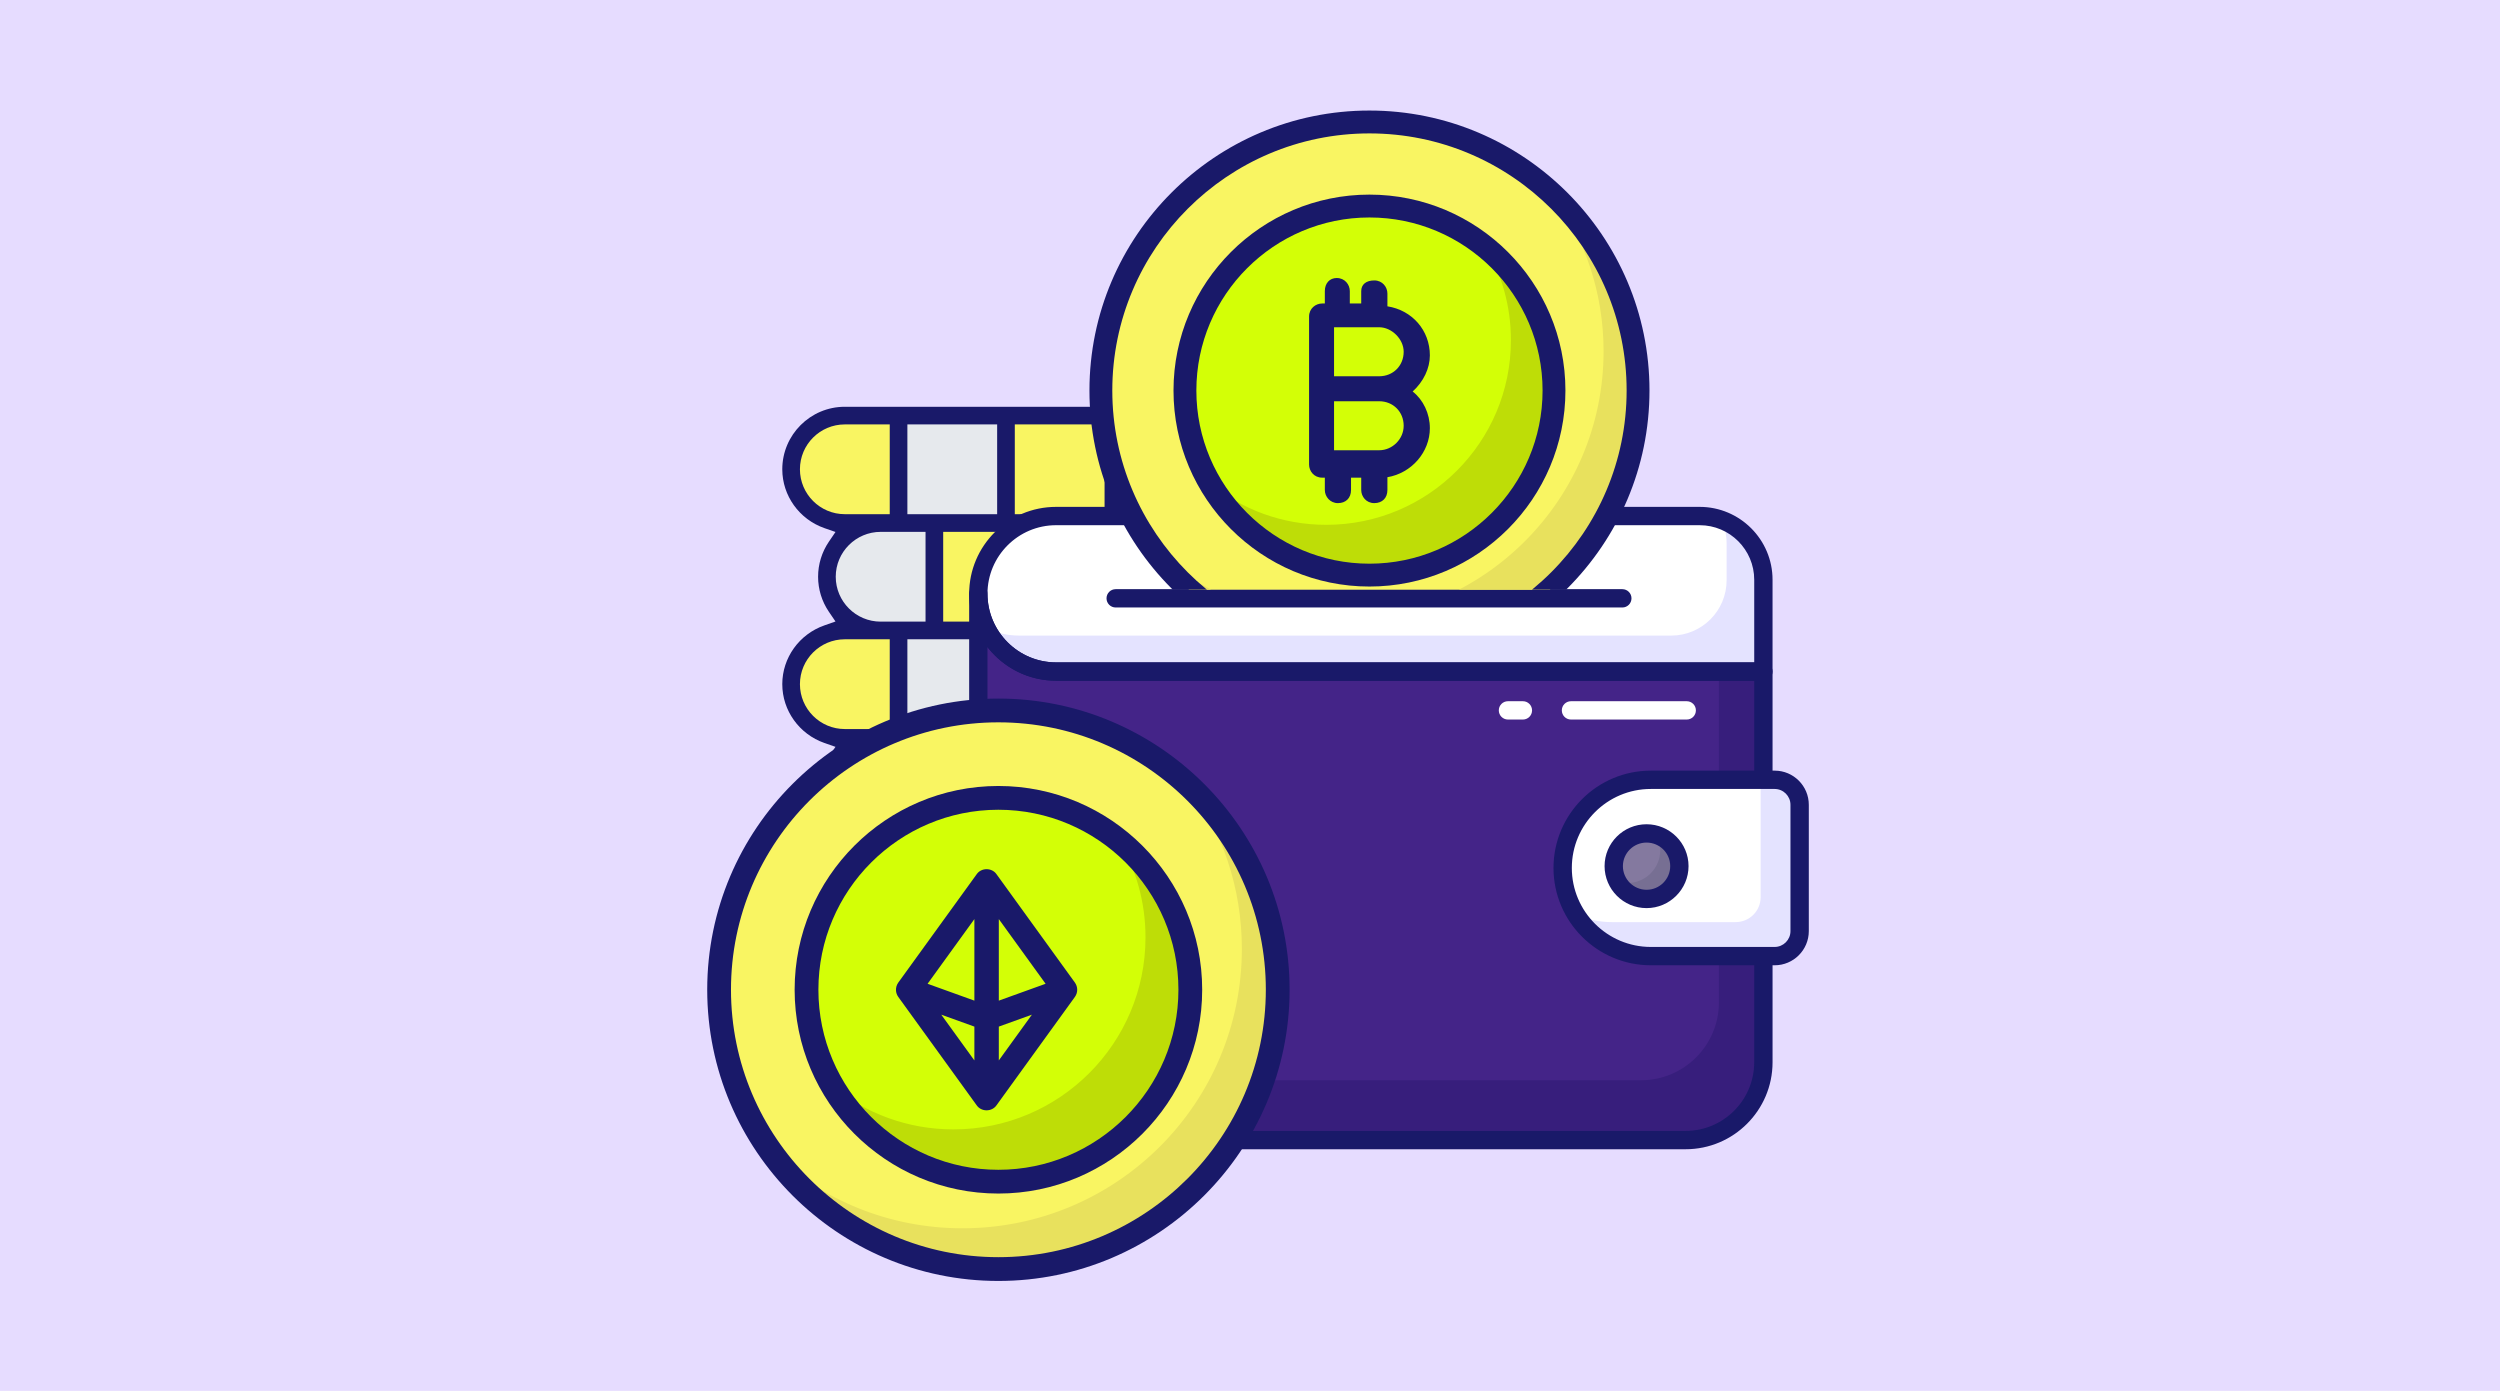
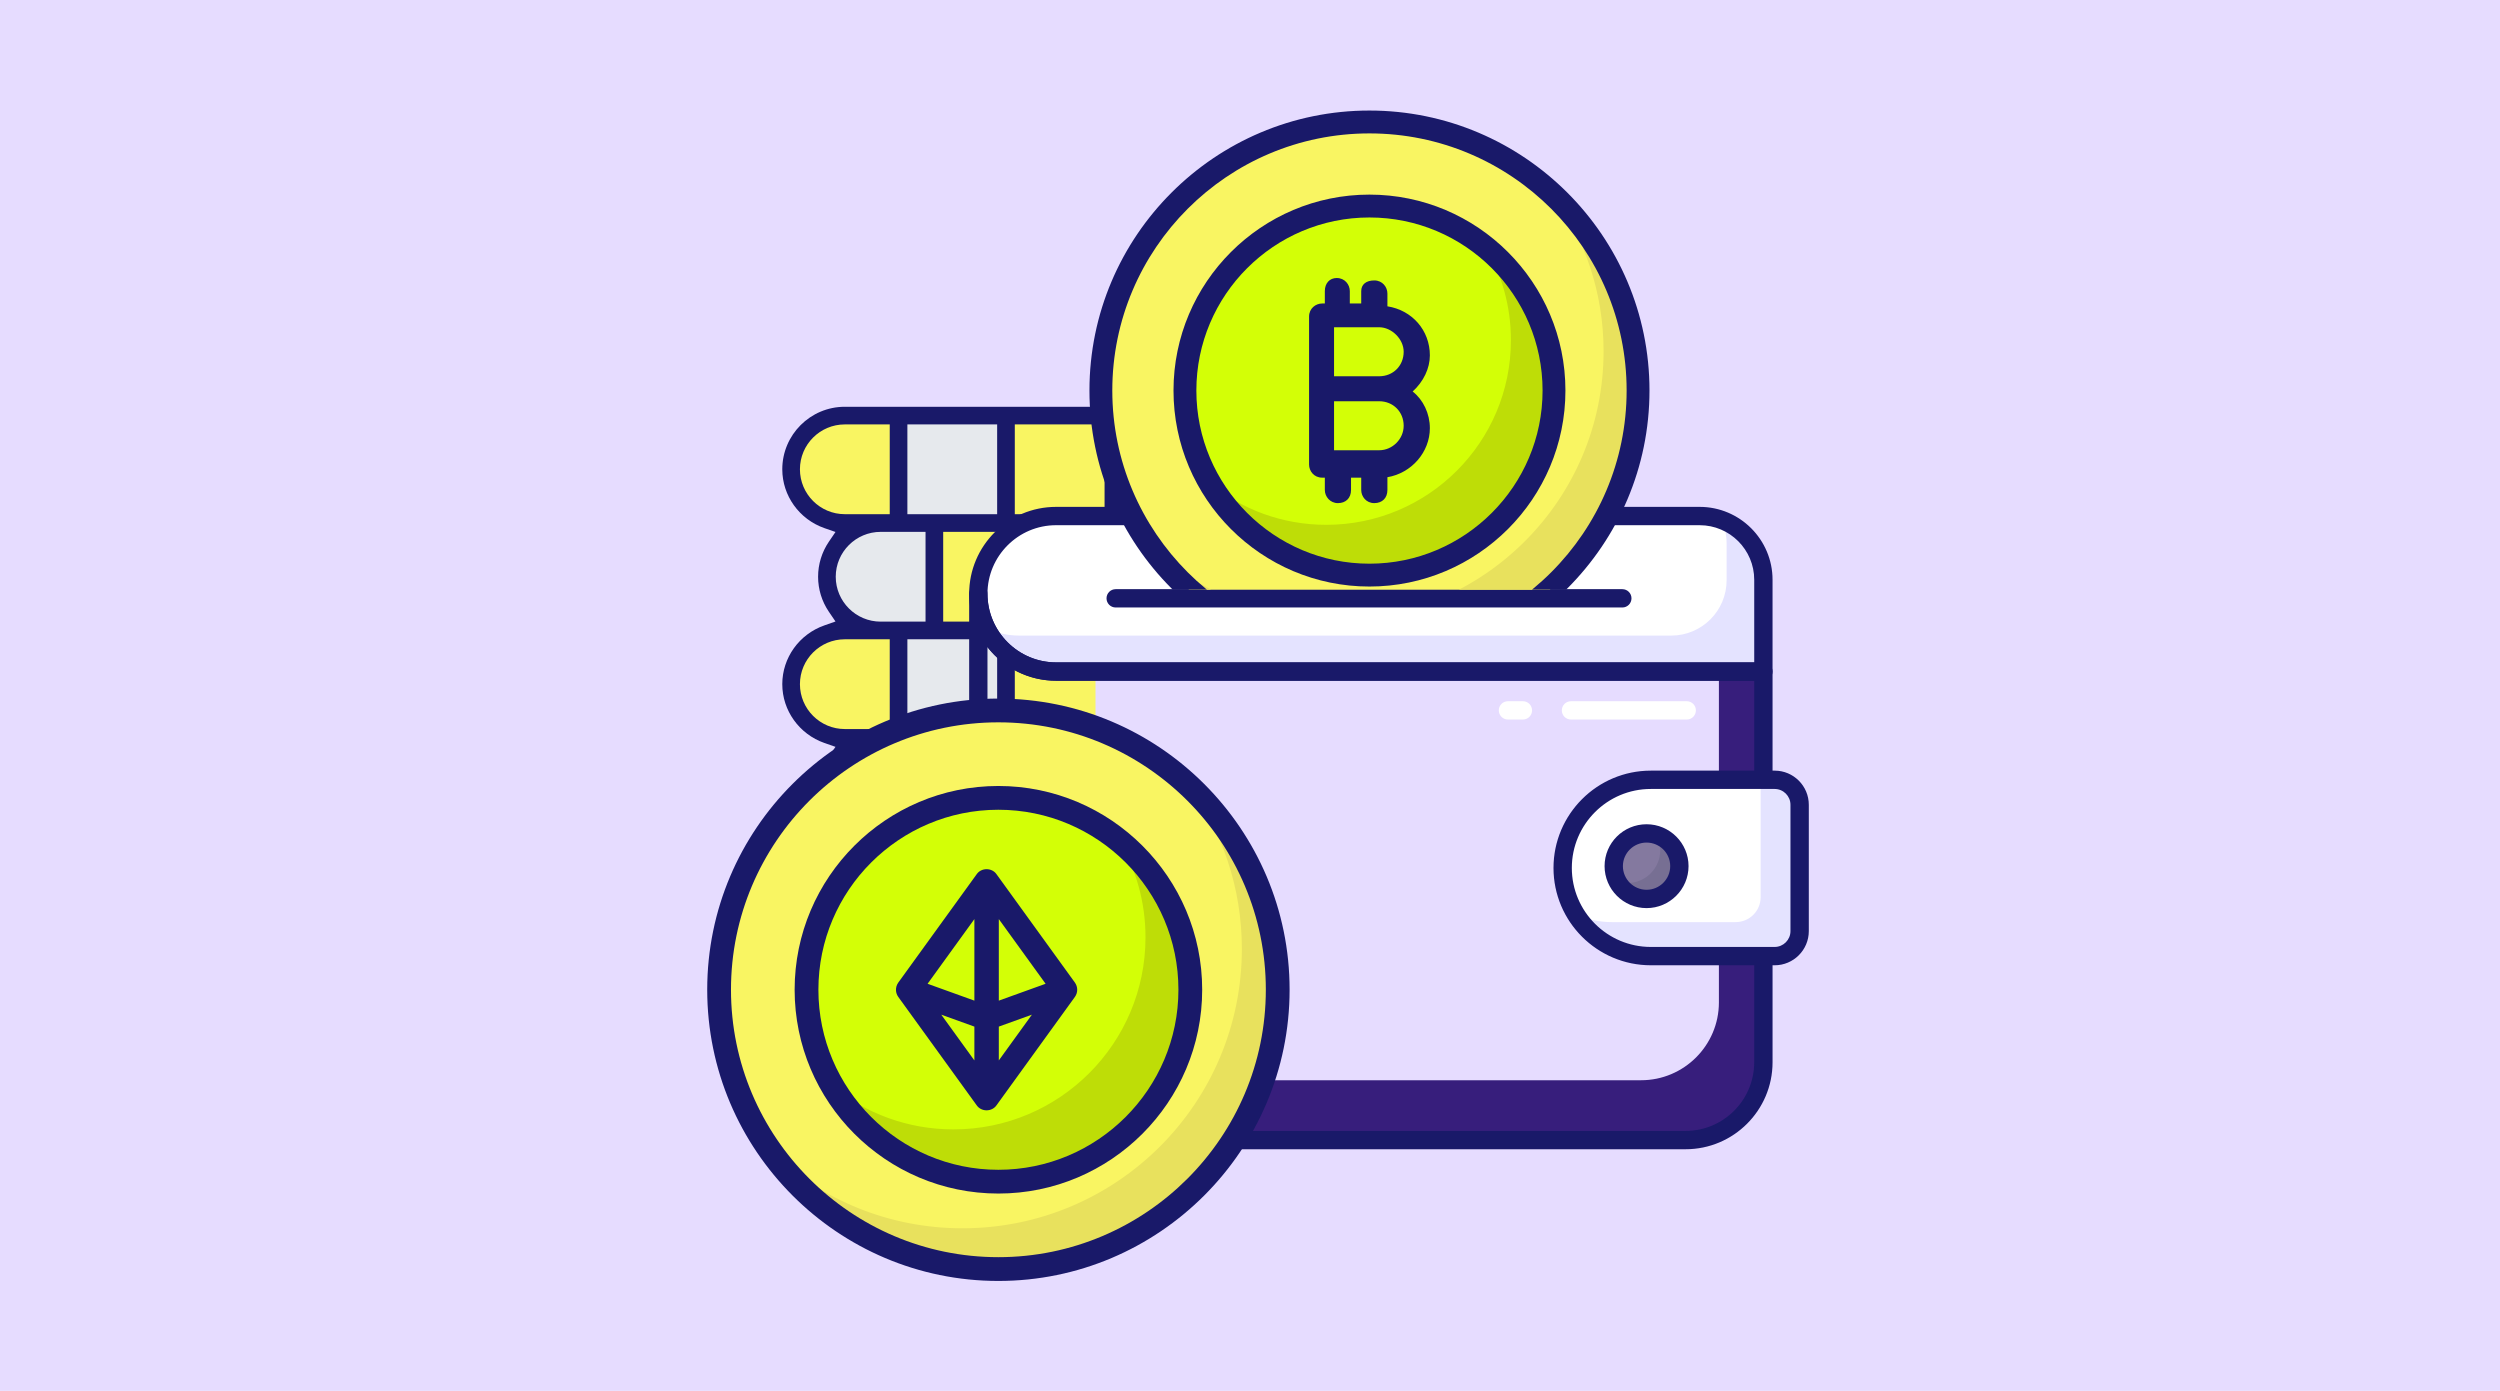
<svg xmlns="http://www.w3.org/2000/svg" id="Layer_1" data-name="Layer 1" viewBox="0 0 2272 1264">
  <defs>
    <style>
      .cls-1 {
        fill: none;
      }

      .cls-2 {
        fill: #e6dcff;
      }

      .cls-3 {
        fill: #776f93;
      }

      .cls-4 {
        fill: #371e7c;
      }

      .cls-5 {
        fill: #d3ff06;
      }

      .cls-6 {
        fill: #e8e15d;
      }

      .cls-7 {
        clip-path: url(#clippath-1);
      }

      .cls-8 {
        fill: #442488;
      }

      .cls-9 {
        fill: #84799f;
      }

      .cls-10 {
        fill: #fff;
      }

      .cls-11 {
        fill: #f9f562;
      }

      .cls-12 {
        fill: #e6e9ed;
      }

      .cls-13 {
        fill: #e4e3ff;
      }

      .cls-14 {
        fill: #bedd07;
      }

      .cls-15 {
        fill: #191969;
      }

      .cls-16 {
        clip-path: url(#clippath);
      }
    </style>
    <clipPath id="clippath">
      <rect class="cls-1" x="628.17" y="316.42" width="639.04" height="639.04" />
    </clipPath>
    <clipPath id="clippath-1">
      <rect class="cls-1" x="962.14" y="34.65" width="551.08" height="501.25" />
    </clipPath>
  </defs>
  <rect class="cls-2" x="0" width="2272" height="1264" />
  <g>
    <g class="cls-16">
      <g>
        <g>
          <path class="cls-11" d="M1139.27,507.88h-94.85v-32.54h48.81c21.29,0,39.37,13.56,46.04,32.54Z" />
          <path class="cls-11" d="M946.77,475.33v97.63h-97.63v-97.63h97.63Z" />
          <path class="cls-11" d="M816.6,572.96v97.63h-48.82c-27.01,0-48.82-21.8-48.82-48.82,0-13.51,5.53-25.71,14.32-34.5,8.79-8.79,20.99-14.32,34.5-14.32h48.82Z" />
          <rect class="cls-11" x="914.23" y="572.96" width="81.35" height="97.62" />
          <path class="cls-11" d="M946.77,670.59v97.63h-97.63v-97.63h97.63Z" />
          <path class="cls-11" d="M816.6,768.23v97.63h-48.82c-27.01,0-48.82-21.8-48.82-48.82,0-13.51,5.53-25.71,14.32-34.5,8.79-8.79,20.99-14.32,34.5-14.32h48.82Z" />
          <rect class="cls-11" x="914.23" y="768.24" width="81.35" height="97.62" />
          <path class="cls-11" d="M946.77,865.86v97.63h-97.63v-97.63h97.63Z" />
          <path class="cls-11" d="M816.6,963.49v97.63h-48.82c-27.01,0-48.82-21.8-48.82-48.82,0-13.51,5.53-25.71,14.32-34.5,8.79-8.79,20.99-14.32,34.5-14.32h48.82Z" />
          <rect class="cls-11" x="914.23" y="963.48" width="81.35" height="97.65" />
          <path class="cls-11" d="M946.77,1061.13v97.63h-97.63v-97.63h97.63Z" />
          <rect class="cls-12" x="946.77" y="1061.13" width="48.81" height="97.62" />
          <path class="cls-12" d="M849.14,1061.13v97.63h-48.82c-27.01,0-48.82-21.8-48.82-48.82,0-13.51,5.53-25.71,14.32-34.5,8.79-8.79,20.99-14.32,34.5-14.32h48.82Z" />
-           <path class="cls-12" d="M914.23,963.49v97.63h-97.63v-97.63h97.63Z" />
          <path class="cls-12" d="M849.14,865.86v97.63h-48.82c-27.01,0-48.82-21.8-48.82-48.82,0-13.51,5.53-25.71,14.32-34.5,8.79-8.79,20.99-14.32,34.5-14.32h48.82Z" />
          <rect class="cls-12" x="946.77" y="865.86" width="48.81" height="97.62" />
          <path class="cls-12" d="M914.23,768.23v97.63h-97.63v-97.63h97.63Z" />
          <rect class="cls-12" x="946.77" y="670.58" width="48.81" height="97.65" />
          <path class="cls-12" d="M849.14,670.59v97.63h-48.82c-27.01,0-48.82-21.8-48.82-48.82,0-13.51,5.53-25.71,14.32-34.5,8.79-8.79,20.99-14.32,34.5-14.32h48.82Z" />
          <path class="cls-12" d="M914.23,572.96v97.63h-97.63v-97.63h97.63Z" />
          <polygon class="cls-12" points="1044.42 475.34 1044.42 507.88 995.58 507.88 995.58 572.96 946.77 572.96 946.77 475.34 1044.42 475.34" />
          <path class="cls-12" d="M849.14,475.33v97.63h-48.82c-27.01,0-48.82-21.8-48.82-48.82,0-13.51,5.53-25.71,14.32-34.5,8.79-8.79,20.99-14.32,34.5-14.32h48.82Z" />
          <path class="cls-12" d="M1060.68,377.69c27.01,0,48.82,21.8,48.82,48.82,0,13.51-5.53,25.71-14.32,34.5-8.79,8.79-20.99,14.32-34.5,14.32h-48.82v-97.63h48.82Z" />
          <path class="cls-11" d="M1011.86,377.69v97.63h-97.63v-97.63h97.63Z" />
-           <path class="cls-12" d="M914.23,377.69v97.63h-97.63v-97.63h97.63Z" />
+           <path class="cls-12" d="M914.23,377.69v97.63h-97.63v-97.63Z" />
          <path class="cls-11" d="M816.6,377.69v97.63h-48.82c-27.01,0-48.82-21.8-48.82-48.82,0-13.51,5.53-25.71,14.32-34.5,8.79-8.79,20.99-14.32,34.5-14.32h48.82Z" />
        </g>
        <path class="cls-15" d="M1111.85,470.72l-10.13-3.53,6.04-8.88c6.37-9.41,9.77-20.43,9.77-31.81,0-31.32-25.51-56.83-56.83-56.83h-292.93c-31.32,0-56.83,25.51-56.83,56.83,0,23.93,15.38,45.41,38.22,53.43l10.13,3.53-6.04,8.88c-6.37,9.41-9.77,20.43-9.77,31.81s3.4,22.38,9.77,31.78l6.04,8.88-10.13,3.56c-22.84,7.99-38.22,29.47-38.22,53.4s15.38,45.41,38.22,53.43l10.13,3.53-6.04,8.88c-6.37,9.41-9.77,20.4-9.77,31.78s3.4,22.41,9.77,31.81l6.04,8.88-10.13,3.53c-22.84,8.02-38.22,29.5-38.22,53.43s15.38,45.38,38.22,53.4l10.13,3.56-6.04,8.88c-6.37,9.41-9.77,20.4-9.77,31.78s3.4,22.41,9.77,31.81l6.04,8.88-10.13,3.53c-22.84,8.02-38.22,29.47-38.22,53.43s15.38,45.38,38.22,53.4l10.13,3.56-6.04,8.85c-6.37,9.44-9.77,20.43-9.77,31.81,0,31.35,25.51,56.83,56.86,56.83h195.24v-16.04h-40.79v-81.58h40.79v-16.04h-73.33v-81.61h73.33v-16.04h-40.79v-81.58h40.79v-16.04h-73.33v-81.58h73.33v-16.04h-40.79v-81.61h40.79v-16.04h-73.33v-81.58h73.33v-16.04h-40.79v-81.58h81.58v24.52h16.07v-24.52h40.79c16.7,0,31.12,10.1,37.42,24.52h17c-5.18-17-18.28-31.02-35.81-37.16ZM1019.87,385.71h40.82c22.47,0,40.79,18.32,40.79,40.79s-18.32,40.79-40.79,40.79h-40.82v-81.58ZM841.13,1150.73h-40.79c-22.51,0-40.82-18.28-40.82-40.79s18.32-40.79,40.82-40.79h40.79v81.58ZM767.77,385.71h40.82v81.58h-40.82c-22.47,0-40.79-18.28-40.79-40.79s18.32-40.79,40.79-40.79ZM824.63,385.71h81.58v81.58h-81.58v-81.58ZM906.21,1053.11h-81.58v-81.61h81.58v81.61ZM906.21,857.84h-81.58v-81.58h81.58v81.58ZM906.21,662.56h-81.58v-81.58h81.58v81.58ZM800.34,483.36h40.79v81.58h-40.79c-22.51,0-40.82-18.32-40.82-40.79s18.32-40.79,40.82-40.79ZM767.77,580.98h40.82v81.58h-40.82c-22.47,0-40.79-18.28-40.79-40.79s18.32-40.79,40.79-40.79ZM800.34,678.6h40.79v81.61h-40.79c-22.51,0-40.82-18.32-40.82-40.82s18.32-40.79,40.82-40.79ZM767.77,776.26h40.82v81.58h-40.82c-22.47,0-40.79-18.32-40.79-40.79s18.32-40.79,40.79-40.79ZM800.34,873.88h40.79v81.58h-40.79c-22.51,0-40.82-18.28-40.82-40.79s18.32-40.79,40.82-40.79ZM767.77,971.5h40.82v81.61h-40.82c-22.47,0-40.79-18.32-40.79-40.79s18.32-40.82,40.79-40.82ZM938.75,1150.73h-81.58v-81.58h81.58v81.58ZM938.75,955.46h-81.58v-81.58h81.58v81.58ZM938.75,760.22h-81.58v-81.61h81.58v81.61ZM938.75,564.94h-81.58v-81.58h81.58v81.58ZM1003.83,467.29h-81.58v-81.58h81.58v81.58Z" />
      </g>
    </g>
    <g>
-       <path class="cls-8" d="M1602.57,610.31v355.09c0,39-31.62,70.7-70.7,70.7h-572.07c-39.08,0-70.7-31.7-70.7-70.7v-425.79c0,39.08,31.62,70.7,70.7,70.7,0,0,642.77,0,642.77,0Z" />
      <path class="cls-4" d="M1602.57,610.29v355.15c0,38.91-31.62,70.63-70.73,70.63h-572.07c-35.7,0-65.14-26.51-69.88-60.79,8.99,4.17,18.94,6.44,29.45,6.44h572.07c39.01,0,70.73-31.72,70.73-70.73v-300.71h40.43Z" />
      <path class="cls-10" d="M1602.57,526.88v83.42h-642.81c-39.03,0-70.67-31.64-70.67-70.67h0c0-39.03,31.64-70.67,70.67-70.67h584.9c31.99,0,57.91,25.93,57.91,57.91Z" />
      <path class="cls-13" d="M1602.57,526.87v83.41h-642.79c-27.74,0-51.79-16-63.25-39.29,9.09,4.26,19.13,6.63,29.82,6.63h592.48c27.79,0,50.32-22.53,50.32-50.32v-33.1c0-7.57-1.51-14.87-4.17-21.49,21.97,8.14,37.59,29.35,37.59,54.16Z" />
      <path class="cls-15" d="M1602.57,618.63h-642.81c-43.56,0-78.99-35.43-78.99-78.99s35.43-78.99,78.99-78.99h584.89c36.52,0,66.24,29.72,66.24,66.24v83.42c0,4.6-3.72,8.33-8.33,8.33ZM959.76,477.3c-34.37,0-62.34,27.97-62.34,62.34s27.97,62.34,62.34,62.34h634.48v-75.09c0-27.34-22.24-49.59-49.59-49.59h-584.89Z" />
      <path class="cls-15" d="M1531.87,1044.44h-572.07c-43.58,0-79.03-35.45-79.03-79.04v-425.8c0-4.6,3.72-8.33,8.33-8.33s8.33,3.72,8.33,8.33c0,34.39,27.98,62.38,62.37,62.38h642.77c4.6,0,8.33,3.72,8.33,8.33v355.09c0,43.58-35.45,79.04-79.03,79.04ZM897.42,588.08v377.32c0,34.39,27.98,62.38,62.37,62.38h572.07c34.39,0,62.37-27.99,62.37-62.38v-346.76h-634.45c-25.32,0-47.89-11.97-62.37-30.56Z" />
      <path class="cls-10" d="M1635.5,731.39v114.81c0,12.54-10.17,22.71-22.71,22.71h-112.54c-44.24,0-80.11-35.87-80.11-80.11h0c0-44.24,35.87-80.11,80.11-80.11h112.54c12.54,0,22.71,10.17,22.71,22.71Z" />
      <path class="cls-9" d="M1526.22,787.13c0,16.47-13.35,29.82-29.82,29.82s-29.82-13.35-29.82-29.82,13.35-29.73,29.82-29.73,29.82,13.35,29.82,29.73Z" />
      <path class="cls-3" d="M1526.23,787.15c0,16.47-13.35,29.83-29.82,29.83-11.36,0-21.3-6.44-26.32-15.81,2.84.85,5.78,1.33,8.9,1.33,16.47,0,29.82-13.35,29.82-29.82,0-5.02-1.23-9.75-3.5-13.92,12.12,3.79,20.92,15.05,20.92,28.4Z" />
      <path class="cls-13" d="M1635.49,731.39v114.85c0,12.5-10.13,22.63-22.72,22.63h-112.48c-28.78,0-53.97-15.15-68.17-37.87,9.94,4.54,21.11,7.01,32.76,7.01h112.48c12.59,0,22.72-10.13,22.72-22.72v-106.61h12.69c12.59,0,22.72,10.23,22.72,22.72Z" />
      <path class="cls-15" d="M1612.8,877.24h-112.54c-48.76,0-88.44-39.68-88.44-88.45s39.67-88.44,88.44-88.44h112.54c17.11,0,31.04,13.92,31.04,31.04v114.81c0,17.11-13.92,31.04-31.03,31.04ZM1500.26,717.01c-39.58,0-71.78,32.2-71.78,71.78s32.2,71.79,71.78,71.79h112.54c7.93,0,14.38-6.45,14.38-14.38v-114.81c0-7.93-6.45-14.38-14.38-14.38h-112.54Z" />
      <path class="cls-15" d="M1474.37,552.09h-460.44c-4.6,0-8.33-3.72-8.33-8.33s3.72-8.33,8.33-8.33h460.44c4.6,0,8.33,3.72,8.33,8.33s-3.72,8.33-8.33,8.33Z" />
      <path class="cls-15" d="M1496.39,825.29c-21.04,0-38.15-17.12-38.15-38.16s17.11-38.05,38.15-38.05,38.16,17.07,38.16,38.05-17.12,38.16-38.16,38.16ZM1496.39,765.73c-11.85,0-21.5,9.6-21.5,21.4s9.65,21.5,21.5,21.5,21.5-9.65,21.5-21.5-9.65-21.4-21.5-21.4Z" />
      <path class="cls-10" d="M1532.9,653.92h-105.19c-4.6,0-8.33-3.72-8.33-8.33s3.72-8.33,8.33-8.33h105.19c4.6,0,8.33,3.72,8.33,8.33s-3.72,8.33-8.33,8.33Z" />
      <path class="cls-10" d="M1384.01,653.92h-13.57c-4.6,0-8.33-3.72-8.33-8.33s3.72-8.33,8.33-8.33h13.57c4.6,0,8.33,3.72,8.33,8.33s-3.72,8.33-8.33,8.33Z" />
    </g>
    <g>
      <g>
        <path class="cls-11" d="M1161.18,899.44c0,140.22-113.68,253.89-253.89,253.89s-253.78-113.67-253.78-253.89,113.67-253.78,253.78-253.78,253.89,113.67,253.89,253.78Z" />
        <path class="cls-6" d="M1161.18,899.46c0,140.24-113.7,253.83-253.94,253.83-84.72,0-159.81-41.57-205.82-105.55,45.37,42.52,106.29,68.53,173.24,68.53,140.24,0,253.94-113.7,253.94-253.94,0-55.32-17.77-106.5-47.91-148.18,49.5,46.22,80.49,112.22,80.49,185.3h0Z" />
        <path class="cls-5" d="M1081.75,899.46c0,96.34-78.1,174.44-174.44,174.44s-174.36-78.1-174.36-174.44,78.1-174.36,174.36-174.36,174.44,78.1,174.44,174.36Z" />
        <path class="cls-14" d="M1081.75,899.46c0,96.35-78.16,174.41-174.4,174.41-64.2,0-120.36-34.69-150.61-86.51,29.93,24.43,68.11,39.03,109.78,39.03,96.35,0,174.51-78.16,174.51-174.51,0-32.05-8.67-61.98-23.8-87.78,39.34,31.94,64.52,80.8,64.52,135.38Z" />
        <path class="cls-15" d="M907.3,1164.13c-145.89,0-264.58-118.74-264.58-264.69s118.69-264.58,264.58-264.58,264.69,118.69,264.69,264.58-118.74,264.69-264.69,264.69ZM907.3,656.46c-133.98,0-242.98,109-242.98,242.97s109,243.09,242.98,243.09,243.09-109.05,243.09-243.09-109.05-242.97-243.09-242.97Z" />
        <path class="cls-15" d="M907.31,1084.7c-102.1,0-185.15-83.1-185.15-185.24s83.06-185.16,185.15-185.16,185.24,83.06,185.24,185.16-83.1,185.24-185.24,185.24ZM907.31,735.9c-90.18,0-163.55,73.37-163.55,163.56s73.37,163.64,163.55,163.64,163.64-73.41,163.64-163.64-73.41-163.56-163.64-163.56Z" />
      </g>
      <path class="cls-15" d="M896.62,1009.07c-3.68,0-7.06-1.72-9.04-4.62l-71.23-98.46c-1.23-1.72-1.95-3.73-2.08-5.83-.15-2.56.59-5.1,2.08-7.18l71.28-98.52c1.93-2.82,5.32-4.55,8.99-4.55s7.06,1.72,9.04,4.62l71.22,98.45c2.79,3.9,2.79,9.12,0,13l-71.27,98.53c-1.93,2.82-5.32,4.55-8.99,4.55ZM885.52,963.73v-30.75l-30.09-10.84,30.09,41.59ZM907.72,963.72l30.08-41.59-30.08,10.84v30.75ZM885.52,909.38v-74.11l-42.53,58.78,42.53,15.33ZM907.72,909.38l42.52-15.33-42.52-58.78v74.11Z" />
    </g>
    <g class="cls-7">
      <g>
        <g>
          <path class="cls-11" d="M1488.66,354.9c0,134.84-109.31,244.15-244.15,244.15s-244.04-109.31-244.04-244.15,109.31-244.04,244.04-244.04,244.15,109.31,244.15,244.04Z" />
          <path class="cls-6" d="M1488.66,354.92c0,134.86-109.33,244.09-244.2,244.09-81.47,0-153.68-39.97-197.92-101.5,43.63,40.89,102.21,65.91,166.59,65.91,134.86,0,244.2-109.33,244.2-244.2,0-53.19-17.09-102.42-46.07-142.49,47.6,44.45,77.4,107.91,77.4,178.19h0Z" />
          <path class="cls-5" d="M1412.27,354.92c0,92.64-75.1,167.74-167.74,167.74s-167.67-75.1-167.67-167.74,75.1-167.67,167.67-167.67,167.74,75.1,167.74,167.67Z" />
          <path class="cls-14" d="M1412.28,354.92c0,92.65-75.16,167.71-167.71,167.71-61.74,0-115.74-33.36-144.83-83.2,28.78,23.49,65.5,37.53,105.57,37.53,92.66,0,167.82-75.16,167.82-167.82,0-30.82-8.34-59.6-22.88-84.42,37.83,30.72,62.04,77.7,62.04,130.18Z" />
          <path class="cls-15" d="M1244.52,609.43c-140.3,0-254.43-114.19-254.43-254.54s114.14-254.43,254.43-254.43,254.53,114.14,254.53,254.43-114.19,254.54-254.53,254.54ZM1244.52,121.24c-128.84,0-233.66,104.81-233.66,233.65s104.81,233.76,233.66,233.76,233.76-104.86,233.76-233.76-104.86-233.65-233.76-233.65Z" />
          <path class="cls-15" d="M1244.53,533.05c-98.18,0-178.05-79.91-178.05-178.13s79.87-178.06,178.05-178.06,178.13,79.88,178.13,178.06-79.91,178.13-178.13,178.13ZM1244.53,197.64c-86.72,0-157.28,70.55-157.28,157.28s70.56,157.36,157.28,157.36,157.36-70.59,157.36-157.36-70.59-157.28-157.36-157.28Z" />
        </g>
        <path class="cls-15" d="M1248.98,457.24c-7.45,0-11.9-6.05-11.9-11.9v-11.25h-9.27v11.25c0,7.23-4.67,11.9-11.9,11.9s-11.9-6.05-11.9-11.9v-11.25h-2.43c-7.45,0-11.9-6.05-11.9-11.9v-134.48c0-7.45,6.05-11.9,11.9-11.9h2.43v-11.25c0-7.12,4.34-11.9,10.8-11.9,7.45,0,11.9,6.05,11.9,11.9v11.25h10.37v-11.25c0-6.07,4.45-9.7,11.9-9.7s11.9,6.05,11.9,11.9v11.62c22.52,3.52,38.58,21.87,38.58,44.6,0,11.84-5.78,23.85-15.64,32.82,9.61,7.5,15.64,20.13,15.64,33.31,0,21.85-16.73,40.92-38.58,44.58v11.64c0,7.23-4.67,11.9-11.9,11.9ZM1253.39,409.19c12.07,0,22.27-10.2,22.27-22.27,0-12.7-9.57-22.27-22.27-22.27h-41.01v44.54h41.01ZM1253.39,341.95c12.7,0,22.27-9.57,22.27-22.27,0-11.45-10.82-22.27-22.27-22.27h-41.01v44.54h41.01Z" />
      </g>
    </g>
  </g>
</svg>